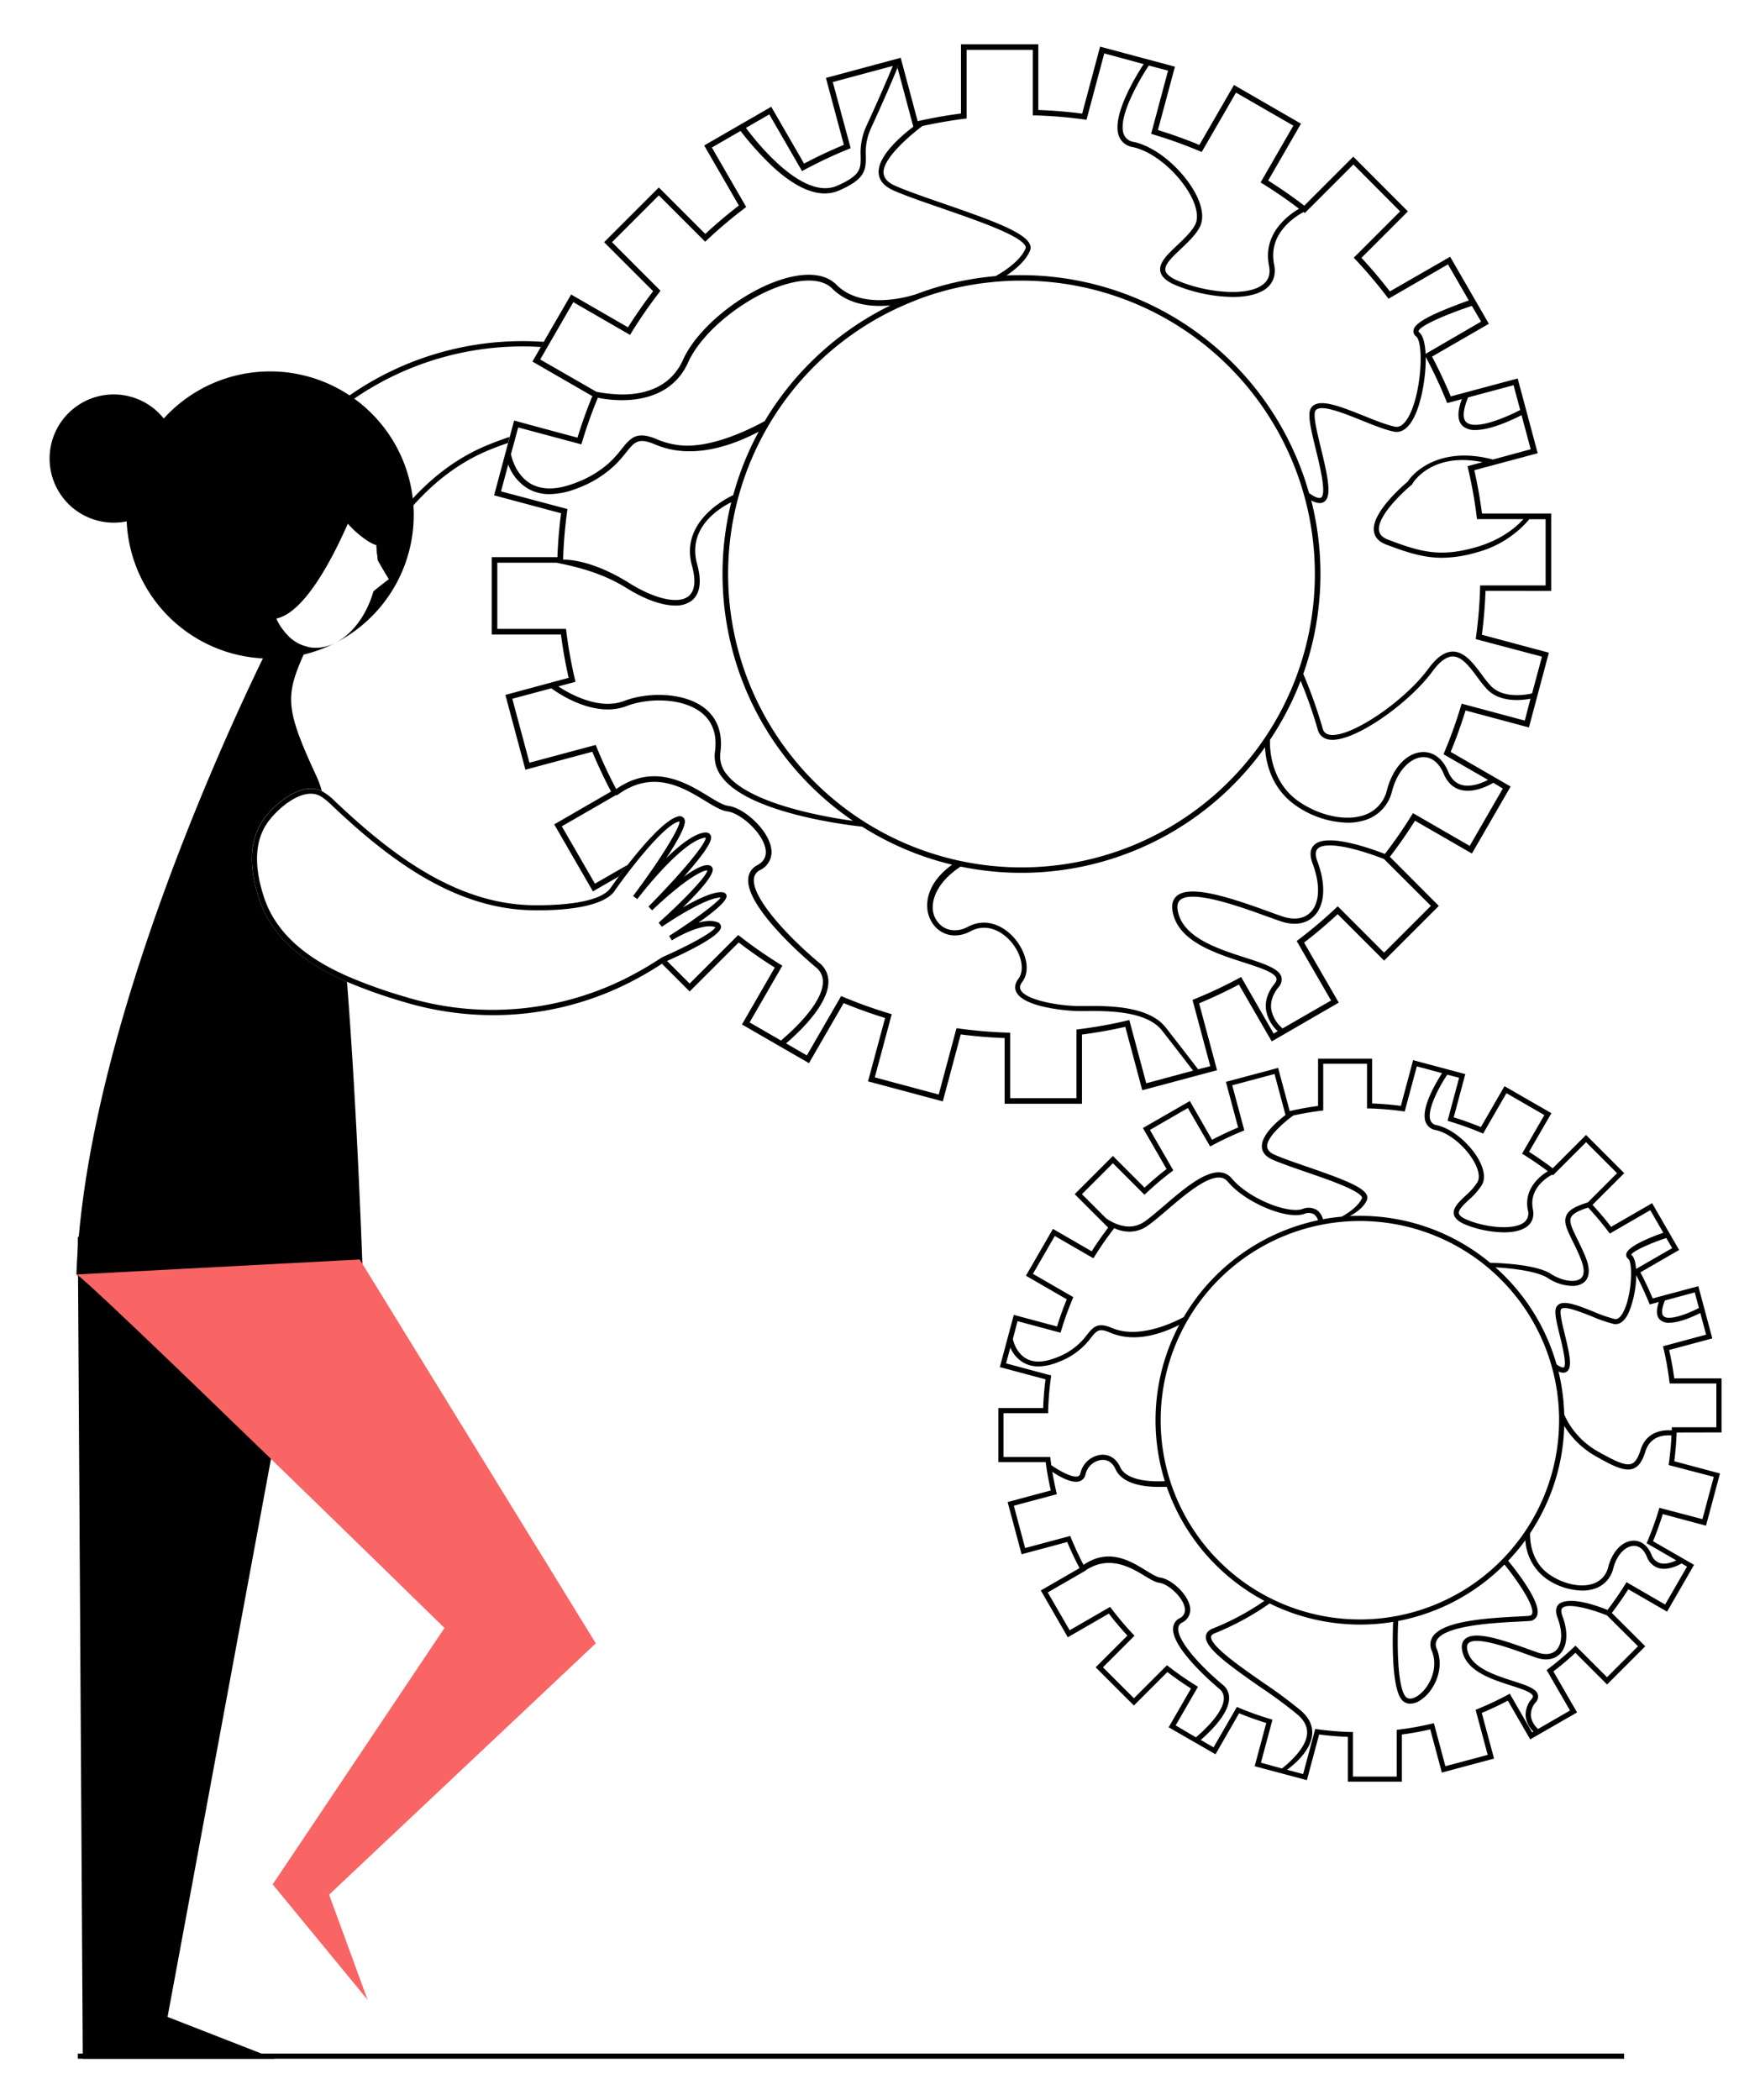
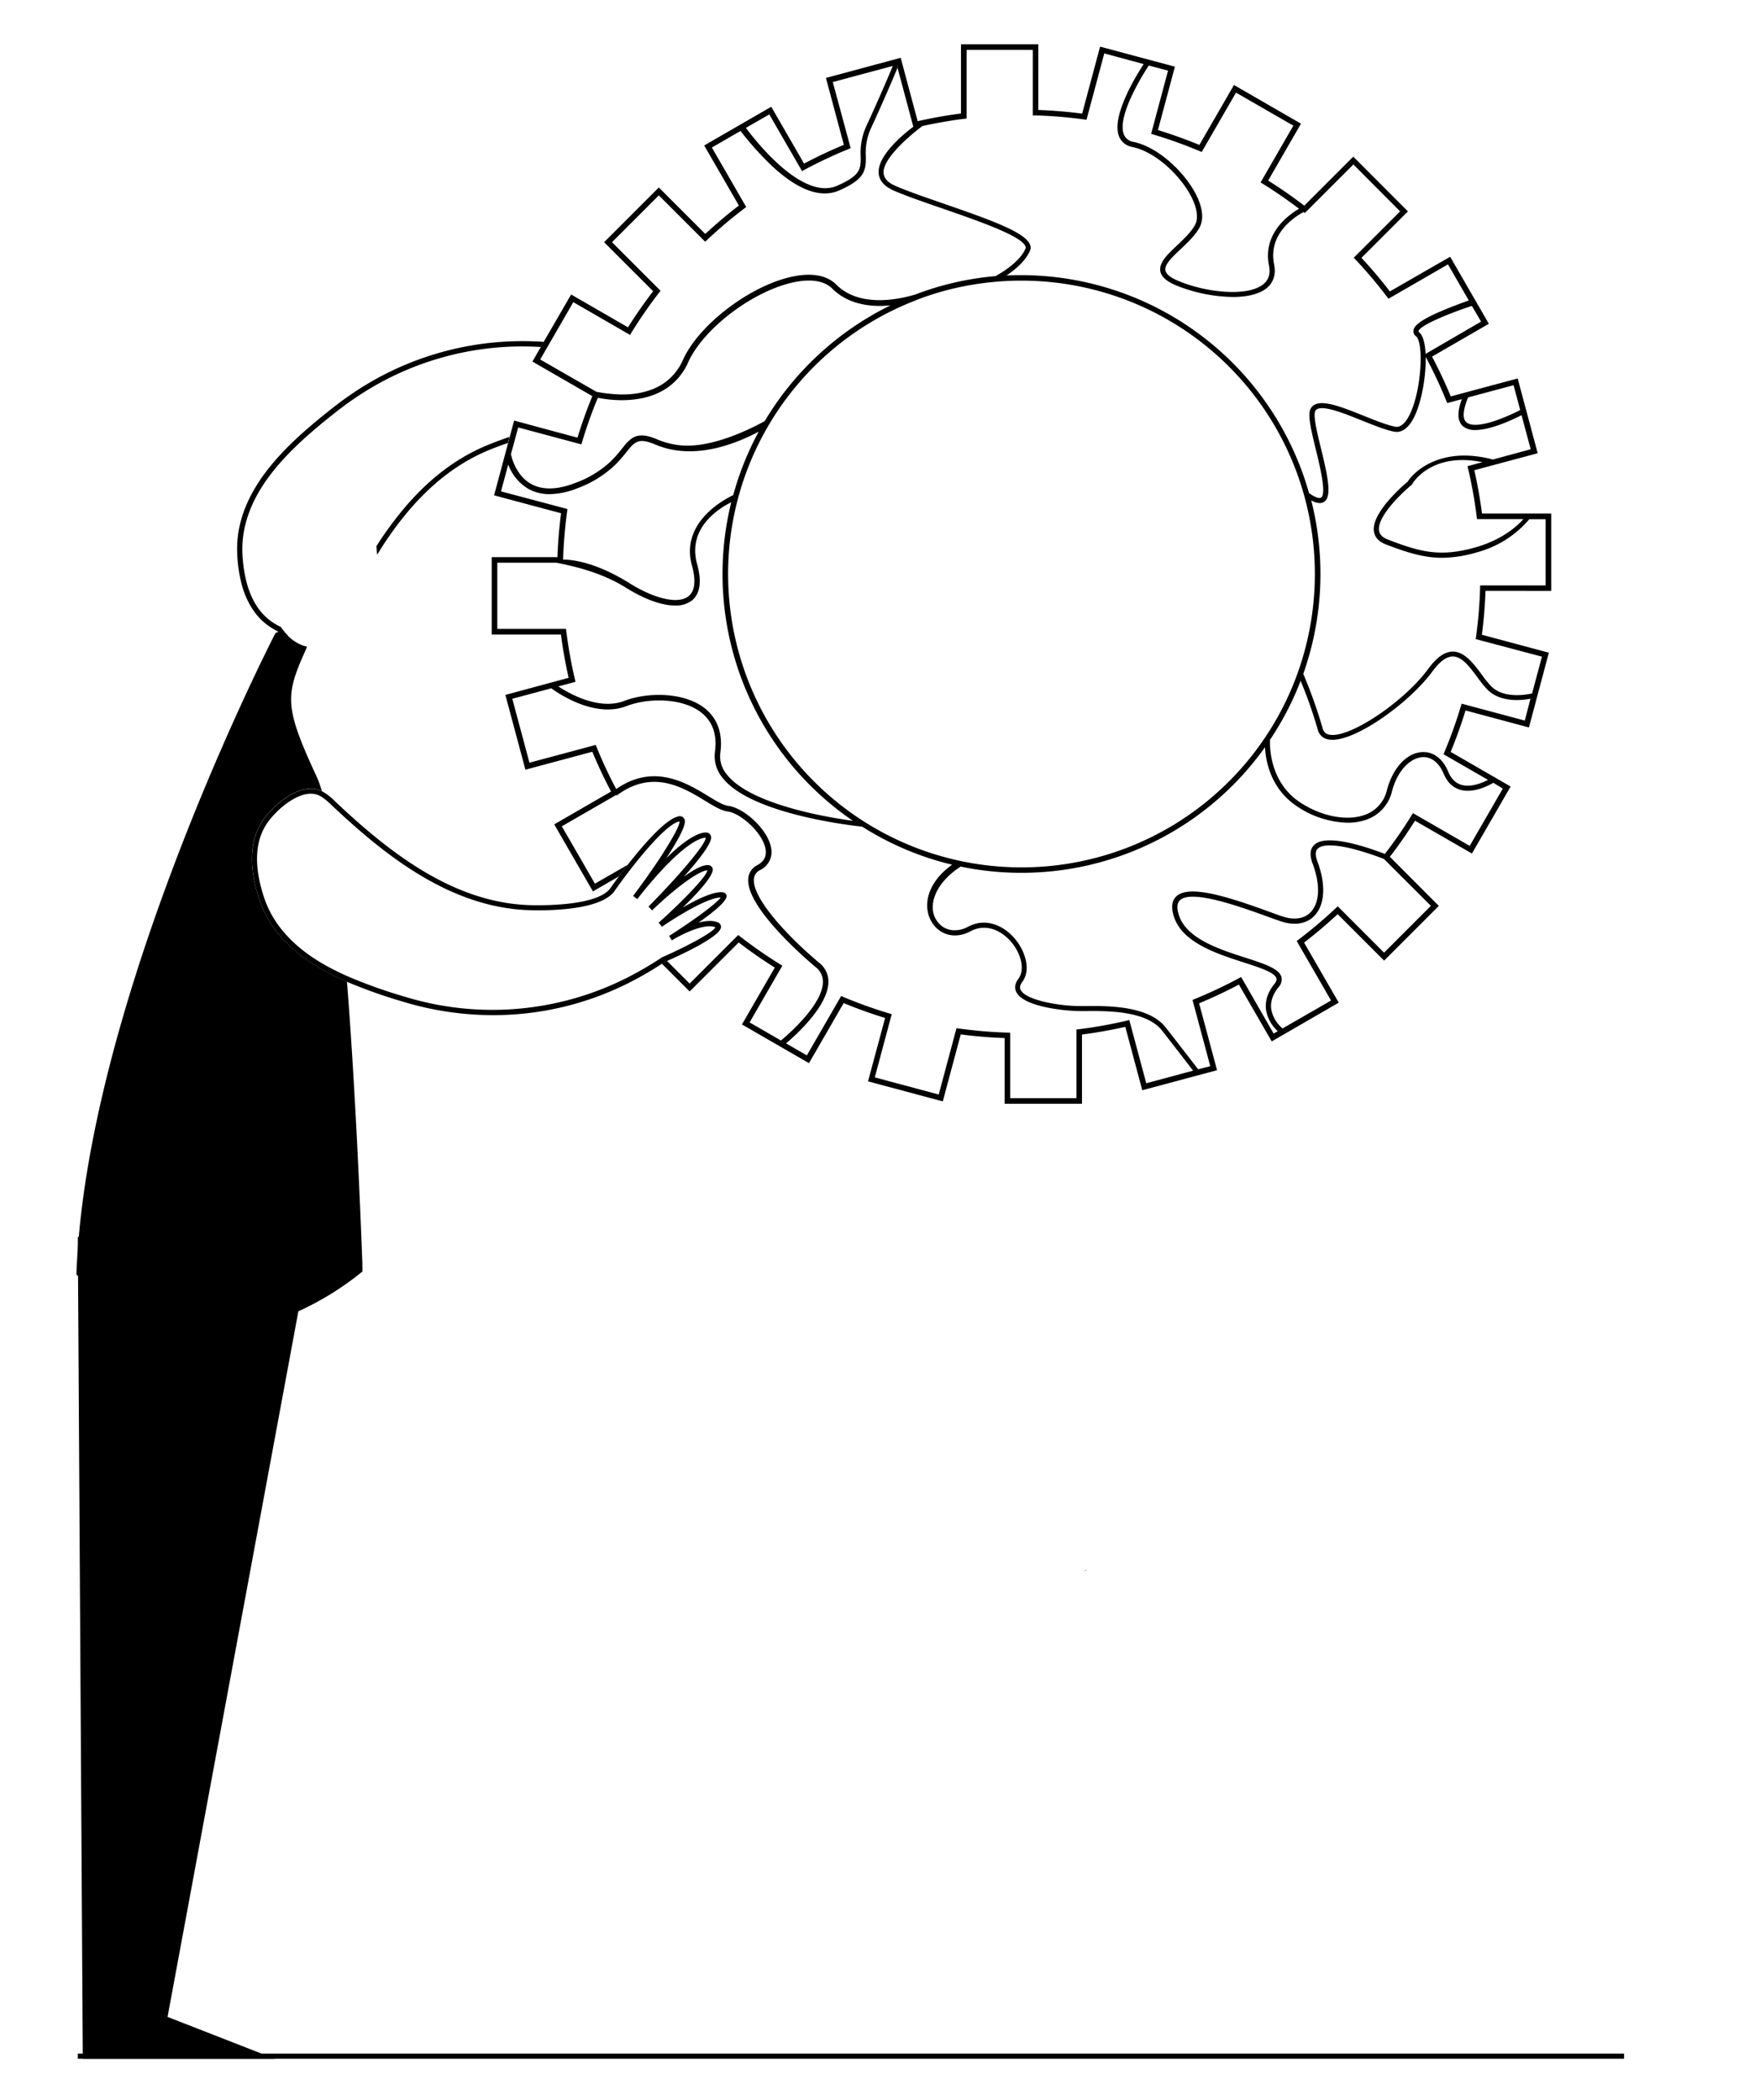
<svg xmlns="http://www.w3.org/2000/svg" id="Capa_1" data-name="Capa 1" viewBox="0 0 686.34 818.93">
  <title>Mesa de trabajo 31</title>
  <path d="M189.83,173.7c-11.36,4.71-20.81,12-28.86,20.69-1.94,2.09-3.79,4.27-5.57,6.51h0A136.66,136.66,0,0,0,147,212.66l-.22.32.3,3.37c.67-1.09,1.35-2.18,2-3.25q3.08-4.75,6.5-9.23,2.67-3.48,5.56-6.73c8.15-9.11,17.76-16.74,29.39-21.56,1.62-.67,4.33-1.75,7.54-2.82l.63-2.37C195.22,171.54,192.05,172.78,189.83,173.7Zm0,0c-11.36,4.71-20.81,12-28.86,20.69-1.94,2.09-3.79,4.27-5.57,6.51h0A136.66,136.66,0,0,0,147,212.66l-.22.32.3,3.37c.67-1.09,1.35-2.18,2-3.25q3.08-4.75,6.5-9.23,2.67-3.48,5.56-6.73c8.15-9.11,17.76-16.74,29.39-21.56,1.62-.67,4.33-1.75,7.54-2.82l.63-2.37C195.22,171.54,192.05,172.78,189.83,173.7Zm-53.51-19.5q-3,2.07-5.88,4.32c-8,6.25-15.89,12.89-22.38,20.19S96.46,194,94,202.86a41.68,41.68,0,0,0-1.49,13.22,56.74,56.74,0,0,0,1.6,11.25.06.06,0,0,0,0,0,32.34,32.34,0,0,0,5.5,11.82,23.67,23.67,0,0,0,5.12,4.93,29.07,29.07,0,0,0,3.78,2.23,36.27,36.27,0,0,0,3.82,1.65,20.47,20.47,0,0,1-2.08-2.42c-.24-.32-.46-.65-.69-1a28,28,0,0,1-3.65-2.13,17.34,17.34,0,0,1-1.44-1.12C99.17,236.87,96,229.69,94.86,220c-.14-1.28-.25-2.61-.32-4A39.69,39.69,0,0,1,96,203.4c4.77-17.22,20-31,35.73-43.27,2.1-1.64,4.25-3.21,6.43-4.69a116,116,0,0,1,72.78-20.12l1.13-2A118.1,118.1,0,0,0,136.32,154.2Zm53.51,19.5c-11.36,4.71-20.81,12-28.86,20.69-1.94,2.09-3.79,4.27-5.57,6.51h0A136.66,136.66,0,0,0,147,212.66l-.22.32.3,3.37c.67-1.09,1.35-2.18,2-3.25q3.08-4.75,6.5-9.23,2.67-3.48,5.56-6.73c8.15-9.11,17.76-16.74,29.39-21.56,1.62-.67,4.33-1.75,7.54-2.82l.63-2.37C195.22,171.54,192.05,172.78,189.83,173.7Zm0,0c-11.36,4.71-20.81,12-28.86,20.69-1.94,2.09-3.79,4.27-5.57,6.51h0A136.66,136.66,0,0,0,147,212.66l-.22.32.3,3.37c.67-1.09,1.35-2.18,2-3.25q3.08-4.75,6.5-9.23,2.67-3.48,5.56-6.73c8.15-9.11,17.76-16.74,29.39-21.56,1.62-.67,4.33-1.75,7.54-2.82l.63-2.37C195.22,171.54,192.05,172.78,189.83,173.7Z" />
  <path d="M141.34,495.85a114.72,114.72,0,0,1-25,15.53c-38.12,17-68,.18-80.35-9.1l-.11-.1a64.75,64.75,0,0,1-5.47-4.57L29.8,497h0q.18-5.17.57-10.46v-.18c.1-1.38.22-2.76.36-4.15,7.73-87.59,56.08-193.11,71.77-225.42,3.08-6.35,4.9-9.87,4.9-9.87s.43-.23,1.13-.56c.47-.22,1.06-.49,1.74-.77a20.47,20.47,0,0,0,2.08,2.42l.09.08c.2.2.41.4.62.58l.06.05c.26.24.53.46.81.68l.08.06c.3.23.61.45.92.65s.56.36.86.53.58.32.88.46l.12.06a3.36,3.36,0,0,0,.43.2l.47.2h0a3.8,3.8,0,0,0,.47.18l.42.14.05,0,.4.12.7.19c-.2.53-.44,1.11-.71,1.71l-.62,1.39c-7.21,16.3-7.14,21.24,5.15,47.73a37.72,37.72,0,0,1,1.94,5.46l0,0c-8.21-4-19.12,5.61-23.14,11.66-5,7.6-5.47,17.88-1.26,30.57a41.82,41.82,0,0,0,6.17,11.79c6.8,9.12,16.81,15.46,28.05,20.35,3.63,46.23,5.5,96.9,6,109.85h0C141.31,494.75,141.34,495.85,141.34,495.85Z" />
  <rect x="30.34" y="800.85" width="603" height="2" />
  <path d="M30.34,482.54l1.94,320.31h74.85L65.34,786.54l52.48-283.09S54.34,459.54,30.34,482.54Z" />
-   <path d="M29.79,497c3.55.86,143.55,137.86,143.55,137.86l-67,100,37,45-15-41,104-98-92.06-149.7Z" fill="#f96464" />
  <path d="M349.78,25.6l.22.82c.17-.39.25-.61.26-.62Z" />
  <path d="M279.58,359.58c-2-.72-4.59-.46-7.18.23,7.72-5.45,11.38-9,10.9-10.7-.16-.54-.65-1.19-2.1-1.19-3.67,0-9.79,3-14.95,6,6.07-5.9,12.32-12.73,11.66-15.22a1.76,1.76,0,0,0-1.41-1.27c-2.1-.46-5.87,1.63-9.81,4.46,11.92-13.42,10.87-15.35,10.36-16.27-.32-.61-1.1-1.24-2.94-.85-4.21.9-9.5,5.18-14.3,9.92,8.58-13.11,7.45-14.77,6.9-15.59a2.06,2.06,0,0,0-2.48-.64c-5,1.35-13.48,11.15-19.44,18.79-1.26,1.63-2.42,3.16-3.41,4.49-1.67,2.26-2.86,3.93-3.28,4.54-4.74,6.77-24.86,6.85-30.92,6.72-30.32-.7-55.62-20.79-76.38-40.36l-.13-.12a21.86,21.86,0,0,0-5.16-4l0,0c-8.21-4-19.12,5.61-23.14,11.66-5,7.6-5.47,17.88-1.26,30.57a41.82,41.82,0,0,0,6.17,11.79c6.8,9.12,16.81,15.46,28.05,20.35a199,199,0,0,0,22,7.79,120.78,120.78,0,0,0,35,5.2,117.25,117.25,0,0,0,53-12.64,135.55,135.55,0,0,0,12.85-7.43c.33-.2.65-.42,1-.63l1-.45c7.14-3.16,21.12-9.82,21-13.32A2,2,0,0,0,279.58,359.58Zm-21,13.57-.38.16-.15.09-1.39.91a134.58,134.58,0,0,1-12.31,7.07,116.31,116.31,0,0,1-86.48,7.31,190.74,190.74,0,0,1-22.74-8.15c-10.55-4.71-19.88-10.75-26.23-19.26A39.47,39.47,0,0,1,103,350.07c-4-12.06-3.65-21.75,1-28.8,3.56-5.36,13.56-14.39,20.55-11a10.34,10.34,0,0,1,1.71,1.07,31.81,31.81,0,0,1,3,2.59l.13.12c21,19.84,46.71,40.21,77.72,40.91,8.06.19,27.33-.18,32.58-7.52l0-.05s0,0,0,0h0c1.64-2.33,3.78-5.26,6.16-8.33,1.19-1.54,2.45-3.12,3.73-4.67,5.58-6.78,11.59-13.08,15.09-14l.29-.05c.19,1.56-3,7.16-7.43,14-.42.62-.84,1.26-1.27,1.91-2.86,4.24-6.13,8.84-9.37,13.15h0l1.63,1.23c.09-.11,4.44-5.85,9.92-11.69.5-.53,1-1.07,1.53-1.59,4.87-5,10.37-9.72,14.49-10.6a2.3,2.3,0,0,1,.74-.07c.07,1.73-4.86,8-11.34,15.25l-1.48,1.62c-3,3.3-6.27,6.73-9.5,10l1.43,1.46c3.93-3.75,7.34-6.7,10.24-9,.6-.47,1.18-.92,1.74-1.33,5-3.76,8.2-5.26,9.49-5.26h.08c-.34,2.42-9.95,12.31-19,20.4l1.26,1.59c.16-.11,16.38-11.31,22.92-11.41-1.59,2.38-11.28,9.37-20.12,15l1.09,1.72c3.17-2,12.35-6.77,16.81-5.17l.14.05C278.25,363.51,268,369,258.56,373.15Z" />
-   <path d="M161.22,197.14c-.06-.92-.14-1.84-.25-2.75a56,56,0,0,0-22.85-38.95c-.59-.42-1.19-.84-1.8-1.24a56,56,0,0,0-72.46,9,25,25,0,1,0-19.52,40.62,25.62,25.62,0,0,0,5.06-.51,56,56,0,0,0,53.09,53.44c.94.05,1.89.07,2.85.07a56,56,0,0,0,56-56C161.34,199.6,161.3,198.37,161.22,197.14Zm-15.6,33.49c-4.1,14.24-14.89,23.76-25.3,21.71l-.57-.13-.7-.19-.4-.12-.05,0-.42-.14a3.8,3.8,0,0,1-.47-.18h0l-.47-.2-.43-.2-.12-.06c-.3-.14-.6-.3-.88-.46s-.58-.34-.86-.53-.62-.42-.92-.65l-.08-.06c-.28-.22-.55-.44-.81-.68l-.06-.05c-.21-.18-.42-.38-.62-.58l-.09-.08a20.47,20.47,0,0,1-2.08-2.42c-.24-.32-.46-.65-.69-1a25.39,25.39,0,0,1-1.84-3.38c10.84-2.29,21.56-22.66,27.88-37a39.08,39.08,0,0,0,7.82,6.78l.14.09a17.09,17.09,0,0,0,3.21,1.54l0,.4.3,3.37.18,2.1h0c2.13,3.75,4.34,7.37,4.34,7.37S147.6,228.9,145.62,230.63Z" />
  <path d="M350.26,25.8s-.09.23-.26.62l-.22-.82Z" />
  <path d="M580.79,180.88l-.35.1a.62.62,0,0,1,.29-.11Z" />
  <path d="M604.93,230.44V200.26h-27c-.73-5.66-1.75-11.33-3-16.89l24.72-6.62-7.81-29.16-26.09,7c-2.2-5.3-4.65-10.51-7.31-15.52l22.16-12.8-15.09-26.14L542,113.65c-3.48-4.53-7.2-8.93-11.08-13.1l18.12-18.12L527.74,61.09,508.62,80.21c-4.52-3.47-9.24-6.76-14.08-9.8l12.8-22.18L481.21,33.14l-13.5,23.38c-5.23-2.16-10.65-4.11-16.16-5.8L458.18,26,429,18.19l-7,26.12c-5.66-.74-11.4-1.22-17.1-1.42V17.26H374.75v27c-5.66.73-11.33,1.75-16.89,3l-6.62-24.72L322.08,30.4l7,26.09c-5.29,2.2-10.51,4.65-15.52,7.31l-12.8-22.16L274.61,56.73l13.53,23.42c-4.53,3.48-8.93,7.2-13.1,11.08L256.92,73.11,235.58,94.45l19.12,19.12c-3.47,4.51-6.76,9.24-9.8,14.08l-22.18-12.8L212,133.36l-1.13,2L207.63,141,231,154.48c-2.14,5.17-4.07,10.53-5.74,16l-.06.19-12.53-3.36L200.49,164l-1.71,6.38-.63,2.37-5.47,20.41,26.12,7c-.74,5.67-1.22,11.41-1.42,17.1H191.75v30.18h27c.73,5.66,1.75,11.33,3,16.89L197.08,271l7.81,29.16,26.09-7c2.2,5.3,4.66,10.51,7.31,15.52l-22.16,12.8,15.09,26.14,10.16-5.87c1-1.33,2.15-2.86,3.41-4.49L232,344.6l-12.91-22.36L240.32,310l.17.23c13.93-10.44,25.81-3.21,34.49,2.07,3.38,2.06,6.3,3.84,8.72,4.14,5.1.64,13.62,8.24,14.8,14.49.55,2.89-.49,5-3.18,6.47a6.33,6.33,0,0,0-3.52,5.15c-1.12,11.4,23.53,32.3,26.34,34.65A7.06,7.06,0,0,1,320.9,383c-.12,8.8-13.44,20.35-16.36,22.77l-12.22-7.06,12.77-22.12-.9-.55a182.67,182.67,0,0,1-15.55-10.82l-.76-.59-18.94,18.94-8.84-8.84-1,.45c-.33.21-.65.43-1,.63l10.84,10.84,19.12-19.12c4.52,3.47,9.24,6.76,14.08,9.8l-12.8,22.18,26.13,15.09L329,391.18c5.23,2.16,10.65,4.11,16.16,5.8L338.5,421.7l29.16,7.81,7-26.12c5.66.74,11.4,1.22,17.1,1.42v25.63h30.18v-27c5.66-.73,11.33-1.75,16.89-3l6.62,24.72,29.16-7.81-7-26.09c5.29-2.2,10.51-4.65,15.52-7.31l12.8,22.16L522.07,391l-13.53-23.42c4.53-3.48,8.93-7.2,13.1-11.08l18.12,18.12,21.34-21.34L542,334.13c3.47-4.51,6.76-9.24,9.8-14.08L574,332.85l15.09-26.13-23.38-13.5c2.16-5.23,4.11-10.65,5.8-16.16l24.72,6.63L604,254.53l-26.12-7c.74-5.67,1.22-11.41,1.42-17.1Zm-32.65-48.63.24,1a178.32,178.32,0,0,1,3.34,18.64l.12,1h18.07c-1.82,2.09-7.58,7.83-18.48,10.95-13.78,3.93-21.4,2-34.37-3-2.05-.79-3.17-1.92-3.42-3.45-.86-5.41,8.87-14.72,12.69-17.85l.19-.15.1-.22c.25-.58,7.61-12.52,27.34-8.5Zm8.16-.83a.62.62,0,0,1,.29-.11h.06Zm-7.94-26,17.74-4.75,2.59,9.66c-5.29,2.76-17.4,8-21,4.77C570.25,163.26,570.49,159.92,572.5,155Zm5.07-29.56L555.94,138c-.19-4-1-7.18-2.48-8.38-.31-.26-.29-.39-.27-.47.39-2.18,11.52-6.8,20.79-9.86ZM455.5,27.55l-6.6,24.64,1,.31a178.8,178.8,0,0,1,17.84,6.4l.88.38L482,36.12,504.36,49,491.59,71.15l.9.55c4.84,3,9.57,6.26,14.09,9.71-4.26,2.49-14.2,9.73-11.72,22.14.64,3.19-.09,5.58-2.23,7.31-6.12,5-22.51,3.24-33.4-1.43-2.92-1.25-4.52-2.59-4.77-4-.4-2.28,2.7-5.21,6-8.32,2.75-2.6,5.6-5.29,7.27-8.3s1.38-7.07-.78-11.85c-3.95-8.68-14.58-19.41-24.88-21.62a4.8,4.8,0,0,1-3.81-2.93c-1.27-3.16,0-8.78,3.66-16.25A94.54,94.54,0,0,1,448,25.55ZM359.73,49.13C365.09,48,370.54,47,376,46.33l.95-.12V19.44h25.82V45l1.06,0a180.92,180.92,0,0,1,18.87,1.57l1,.13,6.93-25.87L446,25c-2.28,3.45-12.83,20.14-9.62,28.18a6.76,6.76,0,0,0,5.25,4.15c9.69,2.07,19.73,12.25,23.47,20.49,1.87,4.11,2.18,7.68.87,10-1.53,2.75-4.26,5.33-6.9,7.83-3.85,3.64-7.17,6.78-6.58,10.12.38,2.12,2.33,3.9,6,5.46a61.16,61.16,0,0,0,22.3,4.58c5.31,0,10.11-1,13.15-3.43,2.68-2.19,3.7-5.39,2.92-9.27-1.17-5.85.53-11.12,5.06-15.68a27.64,27.64,0,0,1,6.43-4.74l.49.38,18.94-18.94L546,82.43,527.92,100.5l.73.77a181.74,181.74,0,0,1,12.23,14.46l.58.77,23.2-13.4,8.12,14.06c-2.12.76-6.63,2.41-10.35,4-9.53,4-11,6.25-11.21,7.61a2.4,2.4,0,0,0,1,2.39c3,2.42,2.2,20.49-2.26,30.05-1.24,2.66-3.28,5.72-5.92,5.19-3.28-.66-7.85-2.49-12.27-4.27-7.89-3.16-15.33-6.15-18.94-4.39a3.64,3.64,0,0,0-2,2.37c-.76,2.65.67,8.5,2.32,15.27s4.2,17.25,2,18.68c-.35.23-1.49.49-4.67-1.76a116.78,116.78,0,0,0-112.24-85c-1.93,0-3.86,0-5.77.15,3.39-2.27,7.47-5.66,9.19-9.67a3.11,3.11,0,0,0-.06-2.53c-2.06-4.66-14.66-9.3-33.65-15.85-7.22-2.49-14-4.84-18.81-6.93-2.89-1.26-4.39-2.88-4.58-5C344.15,62,354.42,53.11,359.73,49.13Zm-2.66,68c.86-.35,1.73-.67,2.6-1A112.57,112.57,0,0,1,387.09,110c.45-.06.9-.1,1.35-.13h0q4.89-.44,9.89-.43A114.41,114.41,0,0,1,506.28,261.78c-.09.29-.2.57-.3.86A114.41,114.41,0,1,1,357,117.17ZM300,44.62l12.77,22.11.93-.51a180.08,180.08,0,0,1,17.14-8.07l.89-.37L324.76,32l23.39-6.28c-1,2.51-5.11,12.19-10.22,23.26A25,25,0,0,0,335.63,61c.05,4.76.09,7.39-9.19,11.44-13.53,5.91-31.81-17.51-35.56-22.58Zm-89.34,95.57,2.71-4.69,1.12-1.94,9.08-15.73,22.12,12.77.55-.9A179.55,179.55,0,0,1,257,114.15l.59-.76L238.66,94.45l18.26-18.26L275,94.27l.77-.73a181.42,181.42,0,0,1,14.46-12.23l.77-.58-13.4-23.2,11.18-6.46a117.79,117.79,0,0,0,12.94,14.28c7.4,6.71,14.06,10.08,19.89,10.08a13.89,13.89,0,0,0,5.64-1.16c10-4.38,10.45-7.74,10.39-13.3a23,23,0,0,1,2.12-11.2C344.89,38.64,349,28.91,350,26.42l-.22-.82.48.2s-.09.23-.26.62l6.16,23h0c-4.41,3.34-14.12,11.49-13.5,18.25.26,2.82,2.21,5,5.78,6.61,4.84,2.12,11.7,4.48,19,7C381,86,398,91.81,399.87,96a1.11,1.11,0,0,1,.05.94c-2.1,4.91-8.53,9-11.69,10.74h0a114.86,114.86,0,0,0-31.63,7.3l-.14,0c-5.95,1.76-21.29,5.09-30.34-4-3.46-3.46-9-4.61-16.05-3.32-16.56,3-37.39,18.59-43.71,32.64a21.72,21.72,0,0,1-6.68,8.57,21,21,0,0,1-2,1.34,23.3,23.3,0,0,1-4.1,1.9h0a29.54,29.54,0,0,1-6.11,1.43h0c-.34.05-.68.08-1,.12h-.09a38.49,38.49,0,0,1-5,.15,60.33,60.33,0,0,1-8.69-1h0l-.06,0Zm-10,31.76.62-2.33.79-2.93,5.26,1.41,4.74,1.27,13.33,3.57,1.31.35.31-1,.18-.6c.7-2.31,1.45-4.61,2.25-6.88.23-.66.46-1.32.7-2,.93-2.6,1.93-5.17,3-7.69a47.53,47.53,0,0,0,9.34.94c1.17,0,2.4-.05,3.66-.16h0a35.42,35.42,0,0,0,3.84-.54,29.85,29.85,0,0,0,4.21-1.13,25.13,25.13,0,0,0,4.75-2.2c.4-.23.79-.48,1.17-.74.56-.38,1.11-.79,1.64-1.23a23.67,23.67,0,0,0,6.61-8.78c6.08-13.5,26.15-28.46,42.12-31.39,4.4-.81,10.42-1,14.12,2.71,5.14,5.14,12.87,7.4,22.36,6.51l.23,0a117.14,117.14,0,0,0-49,45.12h0c-8.37,4.56-22.2,10.71-33.44,9.37a31.71,31.71,0,0,1-3.94-.73,29.41,29.41,0,0,1-4.53-1.52c-5.21-2.23-8-1.84-10.27-.11a16.65,16.65,0,0,0-2.68,2.74l-.87,1.08c-.91,1.13-1.92,2.39-3.18,3.71-.46.5-1,1-1.51,1.52a40.44,40.44,0,0,1-13.32,8c-7.07,2.77-12.92,2.91-17.37.41-6.33-3.55-7.78-11.35-7.79-11.43l-.09,0Zm-5.28,19.67,2.81-10.47a18.37,18.37,0,0,0,7.82,9.48,16.72,16.72,0,0,0,8.34,2.07,30.37,30.37,0,0,0,10.92-2.33,42.47,42.47,0,0,0,14.53-9c.54-.53,1-1,1.49-1.54,1.14-1.23,2.07-2.38,2.89-3.4.34-.42.65-.82.95-1.18.48-.58.93-1.09,1.37-1.53l-.17-.12.21.09a6,6,0,0,1,2-1.37c1.6-.65,3.59-.4,6.93,1a32.72,32.72,0,0,0,7.84,2.24c.8.13,1.6.22,2.4.29,10.94.94,21.88-3.14,30.16-7.51a115.2,115.2,0,0,0-9.93,24.74c-4.1,1.95-20.68,11-16.09,27.53,1.14,4.1,1.81,9.51-1.48,12-4,3-13,1-22.89-5.18-13.77-8.61-23.17-9.23-25.89-9.2a180.78,180.78,0,0,1,1.56-18.72l.13-1Zm29.05,74.27-.24-1a178.79,178.79,0,0,1-3.34-18.64l-.12-1H193.93V219.44H217c5.1,1.09,16.61,3.19,27.24,9.83,7.21,4.51,13.93,6.87,19.05,6.87a10.31,10.31,0,0,0,6.3-1.79c2.36-1.76,4.68-5.67,2.28-14.29-1.95-7-.17-13.3,5.29-18.63a31.92,31.92,0,0,1,8-5.56A116.55,116.55,0,0,0,332.62,320.1c-9.11-1.23-39.87-6.2-49.17-18.07a10.92,10.92,0,0,1-2.53-8.53c1-7.37-1.1-13.35-6.09-17.3-7.95-6.29-22.2-6.4-31.38-2.87-9.8,3.77-21.38-2.79-25.72-5.65ZM447,422.44l-6.61-24.65-1,.24a178.5,178.5,0,0,1-18.65,3.34l-.95.12v26.77H393.93V402.7l-1.06,0A180.92,180.92,0,0,1,374,401.1l-1-.13-6.93,25.87-24.93-6.69,6.6-24.64-1-.31a178.8,178.8,0,0,1-17.84-6.4l-.88-.38-13.37,23.16-8.12-4.69c4-3.4,16.4-14.6,16.52-23.9a9.24,9.24,0,0,0-3.54-7.48C306.72,364.83,293.25,350,294,342.75a4.21,4.21,0,0,1,2.39-3.44,7.82,7.82,0,0,0,4.29-8.8c-1.4-7.33-10.73-15.5-16.67-16.24-2-.25-4.7-1.91-7.87-3.84-8.48-5.16-21.18-12.91-35.84-2.73a175.48,175.48,0,0,1-7.63-16.3l-.37-.89-25.83,6.92-6.69-24.93L215,268.42c2.38,1.76,16.74,11.77,29.27,6.95,8.61-3.31,21.9-3.27,29.25,2.54,4.41,3.5,6.19,8.64,5.28,15.29a13.17,13.17,0,0,0,3,10.17c10.87,13.86,48.92,18.43,54.41,19a115.62,115.62,0,0,0,35.09,14.84c-10.25,7.32-11.43,16.58-8,22.29,3.13,5.28,9.35,6.8,15.12,3.69,6.22-3.34,12.23-.12,15.79,4,4.21,4.89,5.47,11.12,2.94,14.5-1.69,2.25-1.37,4.07-.81,5.19,3,6.09,20.46,7.41,24.61,7.41h2.22c8.34-.09,23.88-.23,30,7.62,5.48,7,10.26,13.24,12.09,15.61Zm111-69.19-18.26,18.26-18.07-18.08-.77.73a181.74,181.74,0,0,1-14.46,12.23l-.77.58,13.4,23.2-19.1,11,.13-.17a12.56,12.56,0,0,1-4.38-7.58c-.34-2.81.63-5.66,2.88-8.48a4.31,4.31,0,0,0,1.1-4c-1-3.25-6.73-5.11-14-7.46-10.2-3.28-22.9-7.38-25.92-16.45-.94-2.82-.83-4.82.32-5.94,4.5-4.38,23.54,2.51,33.77,6.21,2.19.79,4.09,1.48,5.64,2,5.36,1.78,10,1,13.06-2.17,4.11-4.27,4.56-12.17,1.2-21.13-.91-2.41-.86-4.12.13-5.08,1.85-1.79,7.1-1.64,14.81.42a110.49,110.49,0,0,1,11,3.65Zm28.05-45.74-12.91,22.36L551,317.1l-.55.9a175.1,175.1,0,0,1-10.39,15c-2-.75-6.25-2.34-10.85-3.57-8.66-2.31-14.29-2.29-16.73.08-1.62,1.56-1.82,4-.62,7.21,3.09,8.23,2.8,15.34-.76,19-2.5,2.6-6.4,3.19-11,1.66-1.53-.51-3.42-1.19-5.6-2-15.41-5.58-30.87-10.61-35.84-5.77-1.76,1.71-2,4.41-.83,8,3.34,10,16.57,14.29,27.2,17.72,6.19,2,12,3.88,12.72,6.13.07.23.28.92-.75,2.21-2.6,3.24-3.71,6.59-3.31,10a14.35,14.35,0,0,0,4.6,8.46l-1.62.93L484,381l-.93.51a180.08,180.08,0,0,1-17.14,8.07l-.89.37,6.92,25.83L467.23,417c-1.24-1.61-6.49-8.42-12.6-16.27-6.72-8.64-22.9-8.49-31.59-8.4h-2.2c-7.06,0-20.72-2.11-22.82-6.3-.17-.34-.68-1.36.62-3.1,3.55-4.73,1.16-12.14-3-17-4.06-4.72-11-8.38-18.24-4.47-3.91,2.11-9.48,2.08-12.46-3s-.68-13.78,9.68-20.51a116.62,116.62,0,0,0,118.68-46.55c.28,5.34,2.17,15.9,12,22.71a36.74,36.74,0,0,0,20.23,6.72,21.65,21.65,0,0,0,7.43-1.22,15.5,15.5,0,0,0,9.88-11.06c2.34-8.79,7.61-13,11.8-13.28,3.48-.23,6.51,2.1,8.31,6.4,1.38,3.32,3.54,5.44,6.41,6.29,5,1.5,10.75-1.38,13-2.69Zm8.57-26.5L570,274.41l-.31,1a178.8,178.8,0,0,1-6.4,17.84l-.38.88,17.36,10c-2.4,1.26-6.73,3-10.38,1.94-2.26-.67-4-2.4-5.13-5.13-2.14-5.15-5.88-7.92-10.29-7.64-6,.4-11.31,6.2-13.6,14.76a13.42,13.42,0,0,1-8.63,9.71c-7.12,2.61-17.5.5-25.83-5.27-11.49-8-11.25-21.93-11.15-24a0,0,0,0,1,0,0,115.86,115.86,0,0,0,11.94-23,174.57,174.57,0,0,1,6.67,19,5.12,5.12,0,0,0,4.25,3.88,7.77,7.77,0,0,0,1.48.13c9.91,0,30.3-14.77,39-26.68,2.83-3.86,5.5-5.82,7.92-5.83h0c3.61,0,6.67,4.13,9.63,8.13a44.94,44.94,0,0,0,3.91,4.82c5.2,5.19,13.65,4.14,16.77,3.52Zm6.69-24.93-3.85,14.33c-1.1.27-10.71,2.45-15.93-2.77a41.78,41.78,0,0,1-3.72-4.59c-3.11-4.19-6.62-8.94-11.24-8.94h0c-3.14,0-6.26,2.18-9.54,6.65-9.53,13-30.8,27.21-38.54,25.76a3.12,3.12,0,0,1-2.69-2.43,183.59,183.59,0,0,0-7.57-21.29,116.65,116.65,0,0,0,3.11-67.68,7.06,7.06,0,0,0,3.32,1.07,3,3,0,0,0,1.69-.49c3.09-2,1.53-9.58-1.21-20.82-1.45-5.95-2.95-12.11-2.34-14.26a1.65,1.65,0,0,1,.91-1.11c2.81-1.38,10.51,1.72,17.31,4.45,4.71,1.89,9.16,3.68,12.62,4.37,2.17.43,5.34-.31,8.13-6.31,2.69-5.78,4.35-15.46,4.21-22.84A178.52,178.52,0,0,1,564,156.3l.37.89,5.69-1.53c-1.87,5.13-1.74,8.58.4,10.52a7.11,7.11,0,0,0,4.89,1.51c6.1,0,14.68-4.08,18-5.79l3.57,13.3-14.75,4c-22-5.82-32.14,6.59-33.14,8.56-1.71,1.42-14.4,12.28-13.23,19.56.36,2.27,1.94,3.95,4.67,5,8.65,3.33,15,5.2,21.9,5.2a49.36,49.36,0,0,0,13.73-2.17,40.41,40.41,0,0,0,20.28-12.87h6.36v25.82H577.19l0,1.06a180.92,180.92,0,0,1-1.57,18.87l-.13,1Z" />
  <path d="M580.79,180.88l-.35.1a.62.62,0,0,1,.29-.11Z" />
-   <path d="M246.51,173.69l0,0-.17-.12Z" />
  <path d="M423.58,612.18c-.4.25-.79.52-1.19.82l1.25-.72Z" />
-   <path d="M671.34,558.6V537.52H652.9c-.49-3.71-1.16-7.42-2-11.06l16.84-4.52-5.45-20.36-17.8,4.77c-1.45-3.46-3.06-6.88-4.79-10.17l15.1-8.72-10.53-18.25-16,9.23c-2.28-3-4.72-5.84-7.25-8.58L633.4,457.5l-14.9-14.9-13,13c-3-2.26-6.06-4.42-9.23-6.42L605,434.11,586.7,423.58l-9.21,15.95c-3.43-1.41-7-2.69-10.59-3.8l4.52-16.85-20.36-5.45-4.77,17.82c-3.72-.48-7.47-.79-11.2-.93V412.85H514v18.44c-3.71.49-7.42,1.16-11.06,2l-4.52-16.84-20.36,5.45,4.77,17.8c-3.47,1.45-6.88,3.06-10.17,4.79L464,429.37,445.7,439.9l9.23,16c-3,2.28-5.84,4.72-8.58,7.25L434,450.79l-14.9,14.9,13.05,13.05c-2.26,3-4.42,6.06-6.42,9.23l-15.12-8.73-10.53,18.25L416,506.7c-1.41,3.43-2.69,7-3.8,10.59l-16.85-4.52-5.45,20.36,17.82,4.77c-.48,3.71-.79,7.47-.93,11.2H389.34v21.08h18.44c.49,3.7,1.16,7.42,2,11.06l-16.84,4.52,5.45,20.36,17.8-4.77c1.45,3.46,3.06,6.88,4.79,10.17l-15.1,8.72,10.53,18.25,16-9.23c2.28,3,4.71,5.84,7.25,8.58L427.28,650.2l14.9,14.9,13.05-13.05c3,2.26,6.06,4.42,9.23,6.42l-8.73,15.12L474,684.12l9.21-16c3.43,1.41,7,2.69,10.59,3.8l-4.52,16.85,20.36,5.45,4.77-17.82c3.72.48,7.47.79,11.2.93v17.47h21.08V676.41c3.71-.49,7.42-1.16,11.06-2l4.52,16.84,20.36-5.45L577.84,668c3.46-1.45,6.88-3.06,10.17-4.79l8.72,15.1L615,667.8l-9.23-16c3-2.28,5.84-4.72,8.58-7.25l12.36,12.35,14.9-14.9-13.05-13c2.26-3,4.42-6.06,6.42-9.23l15.12,8.73,10.53-18.25-16-9.21c1.41-3.43,2.69-7,3.8-10.59l16.85,4.52,5.45-20.36-17.82-4.77c.48-3.71.79-7.47.93-11.2Zm-22.08-51.45L660.9,504l1.62,6.08c-4.52,2.35-11.71,5.06-13.76,3.21C647.81,512.45,648,510.27,649.26,507.15Zm2.83-20.42L638,494.86c-.18-2.61-.75-4.66-1.79-5.49,0,0-.05-.05-.07-.05.33-1.21,7-4.36,13.66-6.54Zm-24.85-6.38.54.7,15.77-9.11,5.09,8.81c-4.57,1.53-13.92,5.28-14.46,8.25a1.94,1.94,0,0,0,.79,1.93c1.77,1.42,1.49,13.4-1.62,20.09-.8,1.71-2.09,3.69-3.69,3.36a56.3,56.3,0,0,1-8.3-2.89c-5.44-2.19-10.58-4.25-13.16-3a2.86,2.86,0,0,0-1.5,1.81c-.54,1.89.44,5.92,1.58,10.58,1,4,2.81,11.53,1.53,12.38,0,0-.61.36-2.8-1.18a79.76,79.76,0,0,0-23.85-37.85c4.91.28,16.05,1.24,20.54,4.24a18.07,18.07,0,0,0,9.39,3,7.15,7.15,0,0,0,4.61-1.39c1.62-1.34,3-4.22.42-10.35-1.07-2.54-2.13-4.7-3.06-6.6-1.94-3.94-3.22-6.55-2.46-8.3.62-1.42,2.7-2.64,6.72-3.91A118.21,118.21,0,0,1,627.24,480.35ZM558.37,643.82c3,7.32-1.68,15.51-6.24,17.94-1.33.7-3.15,1.2-4.27-.48-3.07-4.61-3-21.8-2.6-29.15a79.55,79.55,0,0,0,41.42-22c4.91,6,12,16.3,10.76,19.28-.08.18-.28.66-1.43.75s-2.53.15-4.21.24c-14,.71-29.35,2-33.13,7.93A5.7,5.7,0,0,0,558.37,643.82Zm-28-12.28A77.69,77.69,0,1,1,608,553.85,77.78,77.78,0,0,1,530.34,631.54ZM569,420.3l-4.5,16.78.93.28a119.54,119.54,0,0,1,12.13,4.36l.81.34,9.09-15.75,14.79,8.54-8.7,15.06.83.51c3.17,2,6.26,4.08,9.23,6.33-3.12,1.89-9.46,6.87-7.8,15.2a4.42,4.42,0,0,1-1.4,4.68c-4,3.22-15.11,2.11-22.43-1-1.86-.8-2.92-1.65-3.06-2.47-.25-1.39,1.9-3.42,4-5.38a25.85,25.85,0,0,0,5-5.74c1.18-2.11,1-5-.52-8.35-2.72-6-10.06-13.39-17.18-14.91a3,3,0,0,1-2.36-1.8c-1.7-4.23,4-14.19,6.54-17.89ZM504.36,435c3.56-.78,7.18-1.39,10.78-1.84l.87-.11V414.85h17.08v17.41l1,0a123.06,123.06,0,0,1,12.83,1.07l.87.12,4.72-17.59,9.85,2.64c-2,3.09-8.55,13.74-6.37,19.18a5,5,0,0,0,3.81,3c6.5,1.39,13.25,8.24,15.76,13.78,1.23,2.71,1.45,5,.6,6.55a24.55,24.55,0,0,1-4.64,5.26c-2.57,2.43-5,4.73-4.57,7.18.28,1.56,1.66,2.85,4.24,4a42.07,42.07,0,0,0,15.31,3.13c3.7,0,7-.68,9.17-2.4,1.35-1.09,2.8-3.13,2.1-6.62-1.58-7.91,5.23-12.27,7.55-13.5l.32.25,12.89-12.88,12.07,12.07-11.41,11.41c-5,1.54-7.48,3.06-8.39,5.15-1.14,2.6.31,5.54,2.49,10,.93,1.87,2,4,3,6.49,1.16,2.76,2.13,6.39.15,8-2.37,2-8,.65-11.62-1.75-5.56-3.7-19.85-4.26-23.7-4.34a79.33,79.33,0,0,0-50.77-18.31c-1.36,0-2.7,0-4,.1,2.53-1.38,5.49-3.47,6.66-6.2a2.38,2.38,0,0,0,0-2c-1.46-3.3-10.1-6.49-23.11-11-4.91-1.69-9.55-3.29-12.79-4.71-1.86-.81-2.82-1.83-2.94-3.11C493.74,443.55,501,437.42,504.36,435ZM434,453.62l12.31,12.31.71-.67a121.91,121.91,0,0,1,9.83-8.31l.7-.54-9.11-15.77,14.79-8.54,8.69,15,.85-.46a124.21,124.21,0,0,1,11.66-5.49l.81-.33-4.71-17.58,16.5-4.41,4.27,16c-3.15,2.38-9.63,7.89-9.2,12.63.19,2,1.58,3.65,4.13,4.77,3.31,1.44,8,3.06,12.94,4.77,8.74,3,20.72,7.14,21.93,9.88.1.23.06.33,0,.39-1.41,3.3-5.8,6.05-7.89,7.2-2.47.21-4.91.55-7.31,1a6.2,6.2,0,0,0-2.51-3.69,6.34,6.34,0,0,0-5.53-.29c-5.68,1.89-20.87-4-27.53-11.95a6.28,6.28,0,0,0-4.44-2.34c-6.15-.54-14.59,6.69-22,13.05-2.8,2.4-5.45,4.67-7.56,6.14-3.36,2.32-7.26,2.53-11.59.64a22.09,22.09,0,0,1-3.33-1.86l-9.48-9.48Zm-37.2,61.6,16.78,4.5.28-.93a120.93,120.93,0,0,1,4.36-12.12l.34-.82-15.75-9.09L411.34,482l15.06,8.7.51-.83a122.94,122.94,0,0,1,7.35-10.57l.26-.34a14.12,14.12,0,0,0,5.84,1.35,12.19,12.19,0,0,0,7.09-2.25c2.2-1.52,4.89-3.82,7.74-6.26,6.78-5.8,15.23-13,20.55-12.58a4.34,4.34,0,0,1,3.08,1.63c6.71,8.05,22.81,14.87,29.7,12.57a4.46,4.46,0,0,1,3.81.08,4.18,4.18,0,0,1,1.63,2.38,79.93,79.93,0,0,0-52.37,37.76c-7.17,3.81-18.94,8.09-27.94,4.24-5.67-2.44-7.37-.32-9.72,2.6a25.8,25.8,0,0,1-12.15,9c-4.74,1.86-8.65,2-11.62.3-4.2-2.36-5.17-7.56-5.18-7.61h0Zm12.87,53.83-.11-.87H391.34V551.1h17.4l0-1a122.61,122.61,0,0,1,1.07-12.83l.12-.87-17.59-4.72,1.65-6.16a12.46,12.46,0,0,0,5.15,5.89,11.67,11.67,0,0,0,5.8,1.45,20.85,20.85,0,0,0,7.53-1.61,28,28,0,0,0,13-9.58c2.25-2.8,3.1-3.85,7.38-2,9.34,4,19.59.77,27-3a79.64,79.64,0,0,0-5.62,60.92c-2.78.18-14.64.58-17.37-5.41-1.55-3.42-4.35-5.19-7.66-4.83a9.28,9.28,0,0,0-7.85,7.07c-.2.92-.64,1.18-.95,1.29-2.08.77-7.51-2.25-10.46-4.36C409.86,570.58,409.76,569.81,409.66,569.05Zm48.8,103.8,8.7-15.06-.83-.51a123.63,123.63,0,0,1-10.57-7.35l-.69-.54-12.89,12.88L430.11,650.2l12.31-12.31-.67-.71a121.6,121.6,0,0,1-8.31-9.83l-.54-.7-15.77,9.11L408.59,621l13.73-7.92h0l.05,0h0c.4-.3.79-.57,1.19-.82,8.86-5.73,17-1.26,22.58,2.14,2.33,1.42,4.35,2.65,6,2.86,3.4.42,9.07,5.49,9.86,9.66a3.57,3.57,0,0,1-2,4.14,4.61,4.61,0,0,0-2.53,3.71c-.78,7.9,16.11,22.21,18,23.82a4.56,4.56,0,0,1,1.78,3.74c-.07,5.75-8.68,13.33-10.9,15.19Zm33.25,14.55,4.5-16.78-.93-.28A119.54,119.54,0,0,1,483.15,666l-.81-.34-9.09,15.75-5-2.88c3-2.59,11-10,11.06-16.24a6.52,6.52,0,0,0-2.5-5.3c-8.68-7.23-17.81-17.23-17.33-22.09a2.6,2.6,0,0,1,1.5-2.15,5.56,5.56,0,0,0,3.05-6.26c-1-5.09-7.45-10.76-11.58-11.28-1.28-.16-3.12-1.28-5.26-2.58-5.82-3.55-14.55-9.33-24.65-2.37-1.77-3.39-3.4-6.9-4.86-10.47l-.33-.81-17.58,4.71-4.41-16.5,16.78-4.49-.22-.95c-.6-2.57-1.12-5.17-1.56-7.78,2.55,1.71,7.71,4.76,10.75,3.63a3.53,3.53,0,0,0,2.22-2.73,7.31,7.31,0,0,1,6.1-5.52c2.45-.26,4.44,1,5.63,3.67,2.74,6,11.86,6.82,16.56,6.82H455a80.06,80.06,0,0,0,38.07,44.45,100.89,100.89,0,0,1-20,10.74c-1.7.63-2.65,1.64-2.81,3-.55,4.39,8.17,10.81,21.53,20.11a175.7,175.7,0,0,1,14.35,10.62c2.56,2.26,3.77,4.76,3.57,7.42-.4,5.67-7.46,11.66-9.79,13.48ZM638.76,642l-12.07,12.07-12.31-12.31-.71.67a121.91,121.91,0,0,1-9.83,8.31l-.7.54,9.11,15.77-12.44,7.19a8.25,8.25,0,0,1-2.8-4.91,7.36,7.36,0,0,1,1.9-5.52,3.24,3.24,0,0,0,.8-3c-.71-2.38-4.5-3.6-9.75-5.29-6.88-2.22-15.45-5-17.45-11-.6-1.79-.56-3.05.14-3.72,2.91-2.85,15.76,1.8,22.67,4.3,1.48.54,2.8,1,3.85,1.37,3.77,1.25,7.05.7,9.23-1.56,2.88-3,3.22-8.5.88-14.73-.56-1.51-.56-2.56,0-3.12,2.2-2.13,11.66.58,17.37,2.89Zm19.12-31.07-8.54,14.79L634.28,617l-.51.83a120.37,120.37,0,0,1-6.9,10c-14.33-5.73-18.3-2.9-19-2.25-1.21,1.16-1.37,2.93-.5,5.25,2.06,5.49,1.89,10.21-.45,12.64-1.62,1.68-4.16,2-7.16,1-1-.35-2.34-.82-3.8-1.35-11-4-21.23-7.29-24.75-3.85-1.29,1.25-1.5,3.2-.64,5.79,2.33,7,11.42,9.91,18.73,12.27,4,1.27,8,2.59,8.46,4,.09.31-.06.71-.46,1.21a9.35,9.35,0,0,0-2.32,7,10,10,0,0,0,3,5.71l-.53.3-8.69-15.05-.85.46a124.21,124.21,0,0,1-11.66,5.49l-.81.33,4.71,17.58-16.5,4.41L559.17,672l-.95.22a120.64,120.64,0,0,1-12.68,2.27l-.87.11v18.21H527.59V675.44l-1,0a123.06,123.06,0,0,1-12.83-1.07l-.87-.12-4.72,17.59-6.28-1.68c2.24-1.61,9.34-7.21,9.82-13.87.24-3.31-1.19-6.36-4.24-9.06A179.42,179.42,0,0,0,493,656.45c-9.42-6.55-21.14-14.7-20.7-18.22,0-.2.1-.81,1.54-1.35a106.26,106.26,0,0,0,21.27-11.58,79.65,79.65,0,0,0,48.17,7.19c-.23,5.34-.74,24.35,3,29.9a4.28,4.28,0,0,0,3.69,2,6.77,6.77,0,0,0,3.18-.89c5.34-2.84,10.63-12,7.15-20.46a3.76,3.76,0,0,1,.14-3.64c3.54-5.59,22.45-6.54,31.54-7,1.7-.09,3.16-.17,4.26-.25a3.34,3.34,0,0,0,3.12-2c1-2.35-.61-6.59-4.87-13-2.29-3.41-5.21-7.13-6.37-8.49a79.28,79.28,0,0,0,6.71-8A20,20,0,0,0,603,615.65a25.39,25.39,0,0,0,14,4.63,15,15,0,0,0,5.17-.85,10.9,10.9,0,0,0,6.93-7.75c1.55-5.84,5-8.63,7.75-8.82,2.26-.16,4.16,1.33,5.35,4.17a7.17,7.17,0,0,0,4.57,4.47c3.46,1,7.36-.87,9-1.8Zm10.43-35-4.42,16.49L647.11,588l-.28.93A120.93,120.93,0,0,1,642.47,601l-.34.82,11.55,6.67c-1.64.79-4.19,1.71-6.37,1.06a5.2,5.2,0,0,1-3.3-3.32c-1.51-3.64-4.19-5.59-7.32-5.39-4.21.28-8,4.32-9.55,10.29a8.84,8.84,0,0,1-5.69,6.39c-4.76,1.75-11.71.32-17.3-3.55-7.74-5.35-7.52-14.81-7.46-16.06h0A79.06,79.06,0,0,0,610,556.06,34,34,0,0,0,622.48,568c5.3,3,9.29,5.07,12.41,5.07a5.56,5.56,0,0,0,2.13-.39c2-.81,3.46-2.85,4.62-6.62,2-6.41,7.88-6.49,10.18-6.26-.17,3.56-.5,7.13-1,10.65l-.12.87ZM651.94,556.6l0,1a1.34,1.34,0,0,1,0,.2c-2.87-.23-9.83.05-12.17,7.65-1,3.09-2.05,4.79-3.45,5.35-2.32.94-6.14-.81-12.82-4.56A30.82,30.82,0,0,1,610,551.63a78.62,78.62,0,0,0-2.25-16.78,4.64,4.64,0,0,0,1.85.47,2.31,2.31,0,0,0,1.32-.38c2.29-1.52,1.27-6.5-.69-14.53-.93-3.83-2-8.17-1.59-9.55a.8.8,0,0,1,.45-.56c1.78-.87,7.19,1.3,11.53,3a55.68,55.68,0,0,0,8.66,3c1.59.32,3.9-.2,5.89-4.48a39.44,39.44,0,0,0,2.9-14.53c1.8,3.43,3.45,7,4.93,10.6l.33.81,3.55-.95c-1.13,3.36-.94,5.66.54,7a5.17,5.17,0,0,0,3.53,1.09c4.08,0,9.67-2.57,12.11-3.81l2.26,8.45L648.53,525l.22,1A120.64,120.64,0,0,1,651,538.65l.11.87h18.21V556.6Z" />
-   <path d="M422.37,613l-.05,0h0Z" />
</svg>